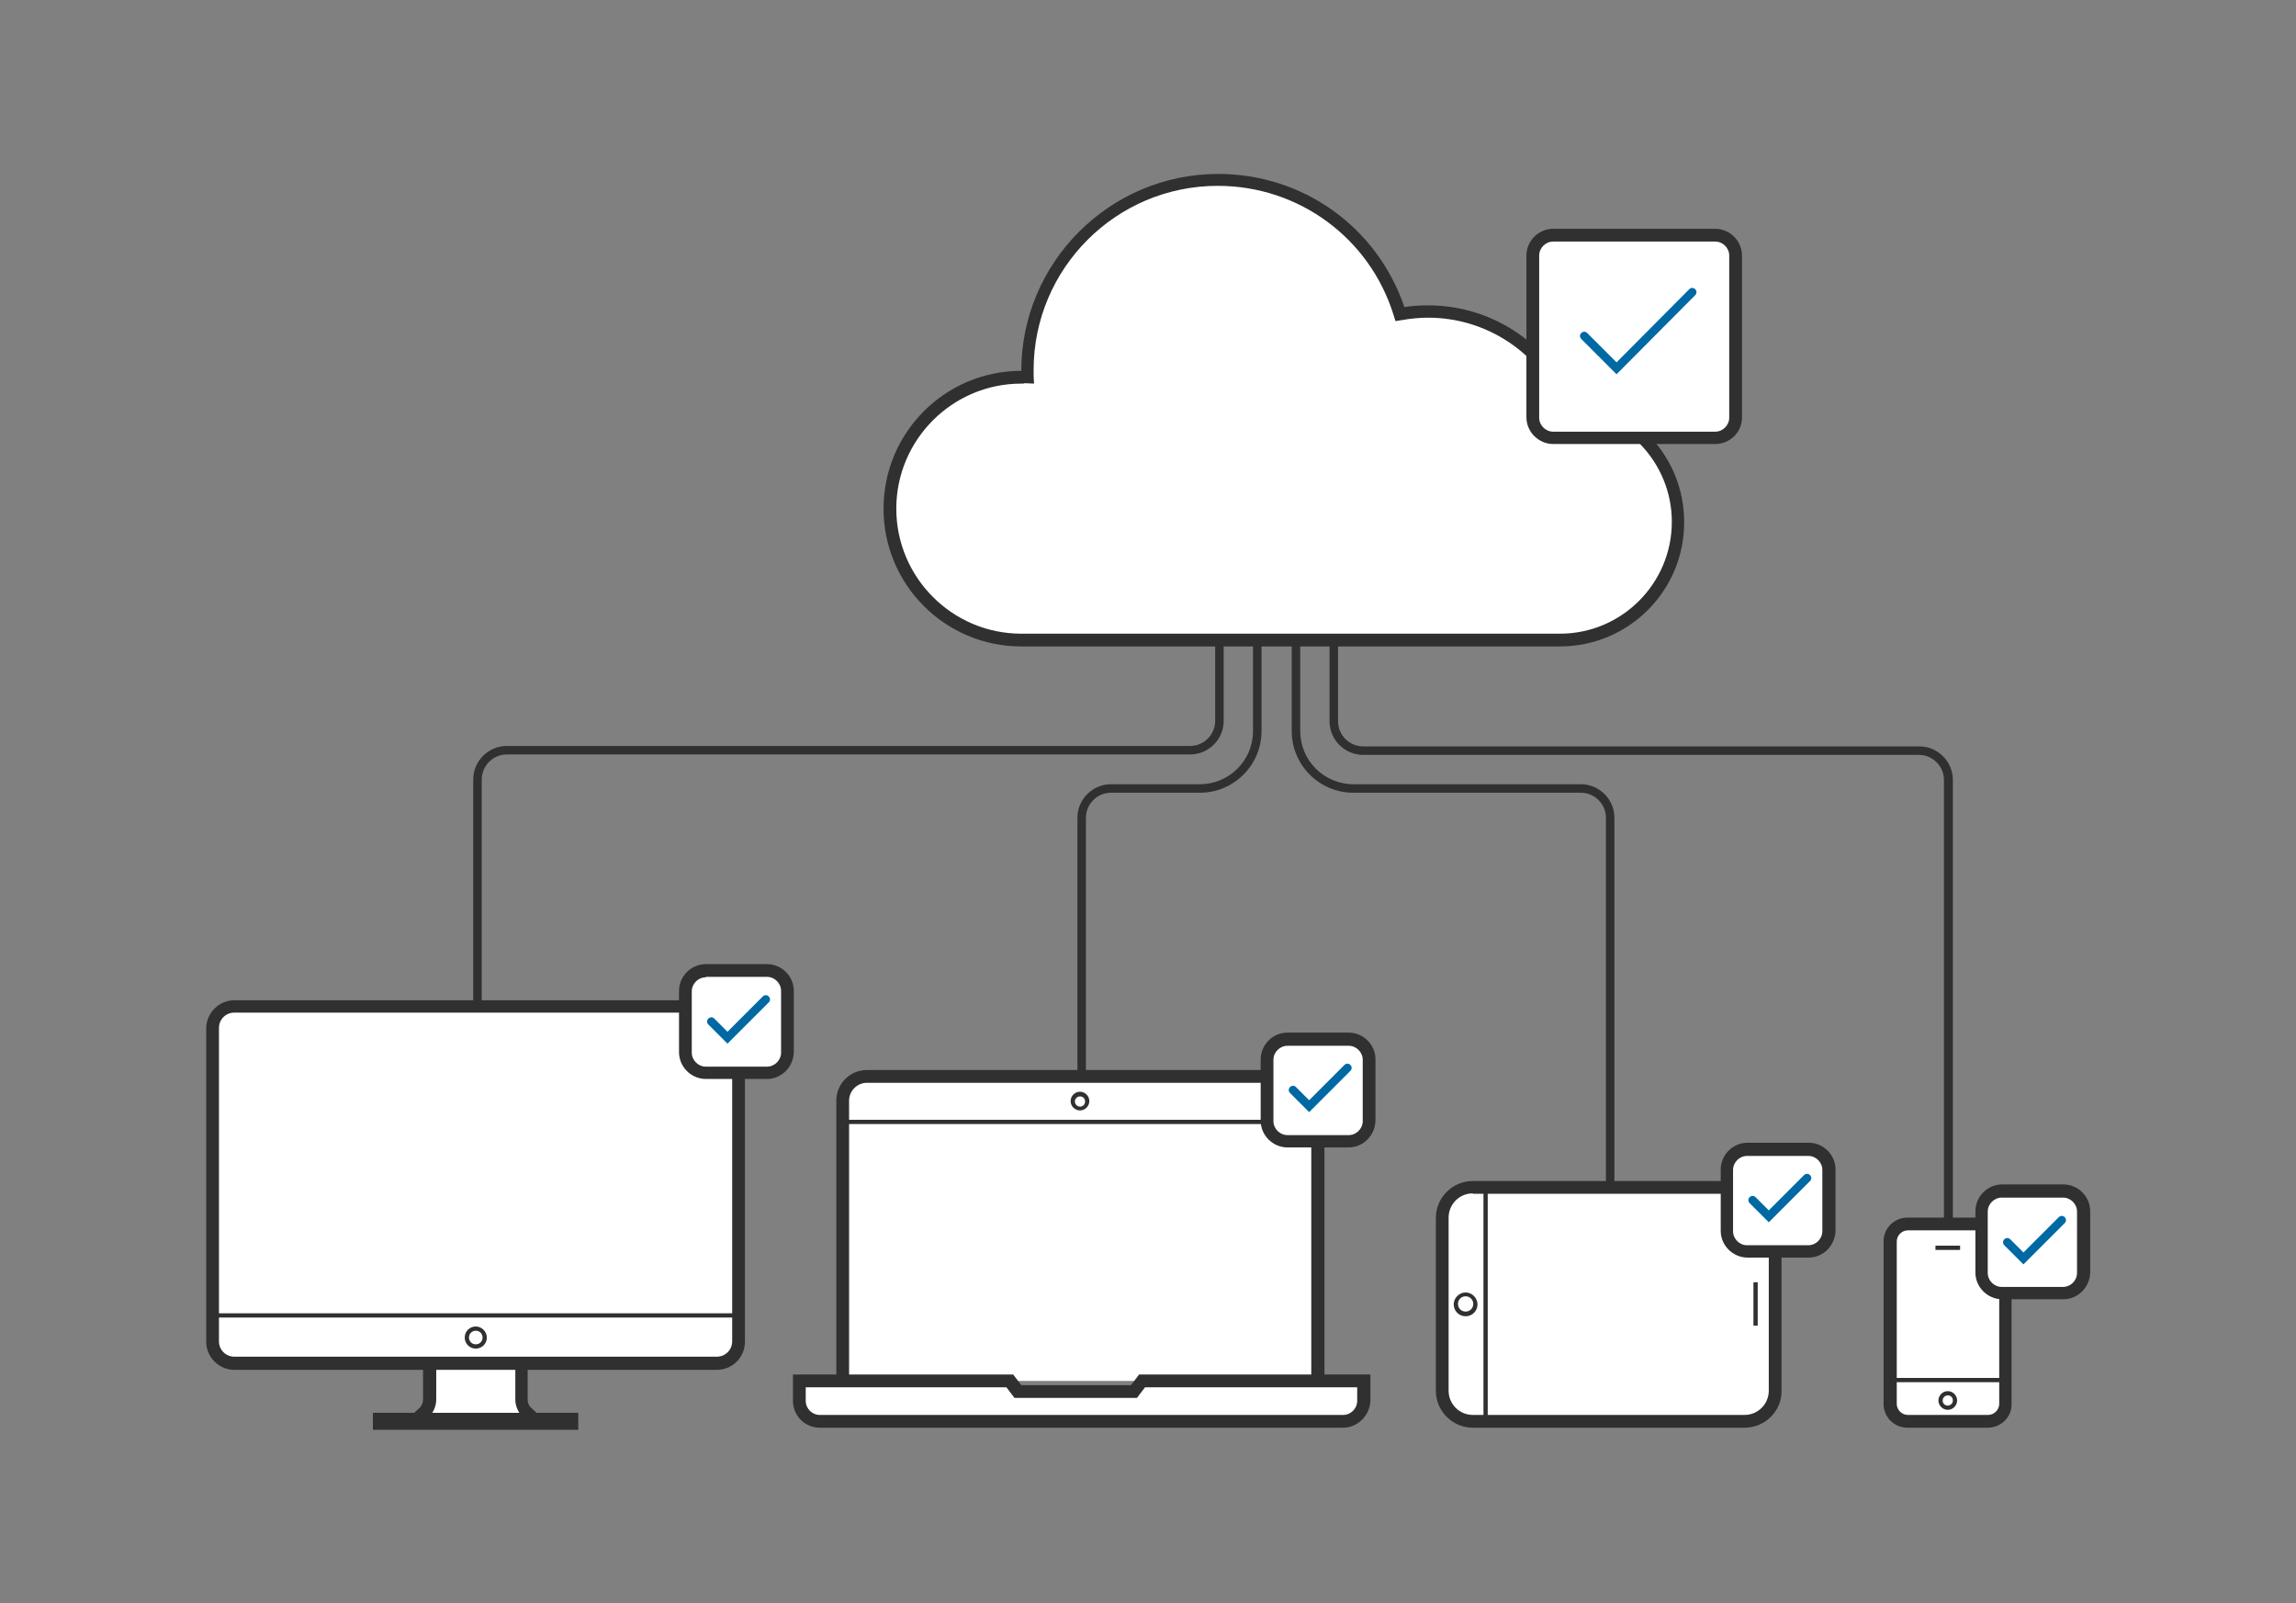
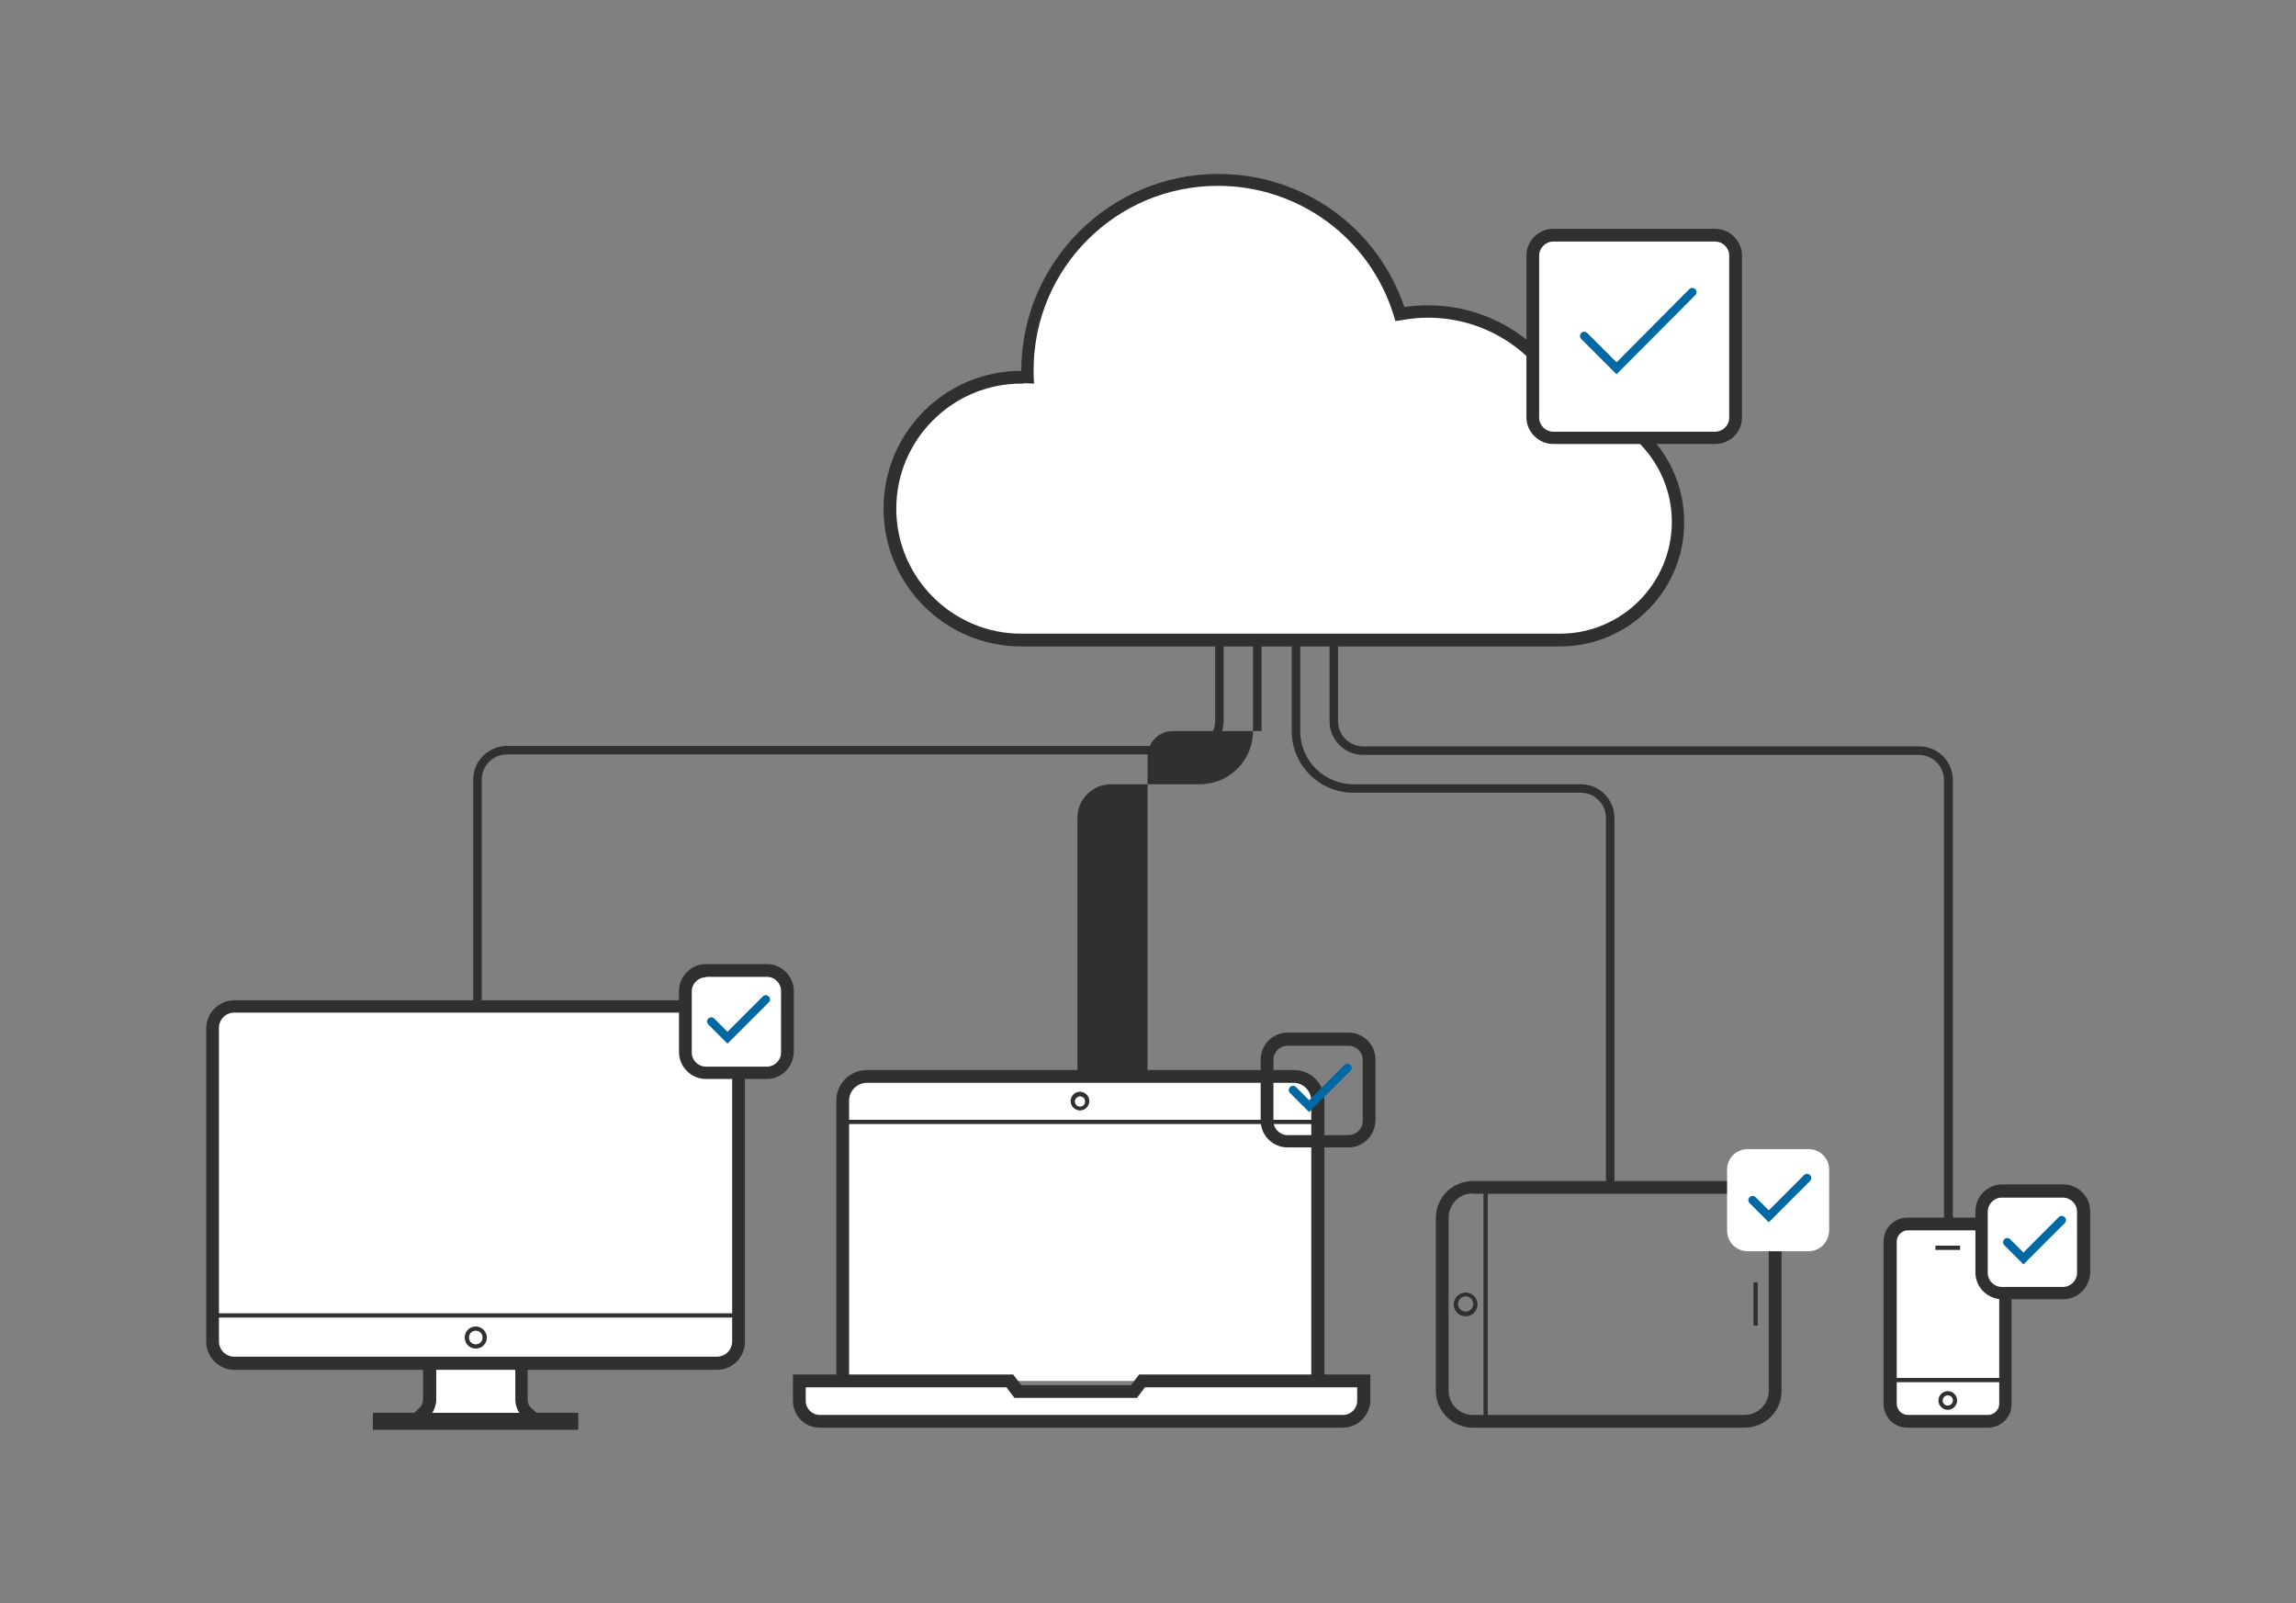
<svg xmlns="http://www.w3.org/2000/svg" version="1.1" id="Layer_1" x="0px" y="0px" viewBox="0 0 540 377" style="enable-background:new 0 0 540 377;" xml:space="preserve">
  <rect x="0" y="0" width="540" height="377" fill="#808080" stroke="none" />
  <style type="text/css">
	.st0{fill:none;}
	.st1{fill:#FFFFFF;}
	.st2{fill:#303030;}
	.st3{fill:#0069A4;}
</style>
  <g>
    <g>
      <path class="st0" d="M111.9,312.4c1.2,0,2.1,1,2.1,2.1c0,1.2-1,2.1-2.1,2.1c-1.2,0-2.1-1-2.1-2.1    C109.7,313.3,110.7,312.4,111.9,312.4z" />
      <g>
        <path class="st1" d="M173.7,309.3v6.2c0,2.8-2.3,5.1-5.1,5.1h-46h-21.6h-46c-2.8,0-5.1-2.3-5.1-5.1v-6.2v-67.6     c0-2.8,2.3-5.1,5.1-5.1h113.5c2.8,0,5.1,2.3,5.1,5.1V309.3z" />
        <path class="st2" d="M168.6,322.1H55.1c-3.6,0-6.6-3-6.6-6.6v-73.7c0-3.6,3-6.6,6.6-6.6h113.5c3.6,0,6.6,3,6.6,6.6v73.7     C175.2,319.1,172.3,322.1,168.6,322.1z M55.1,238.1c-2,0-3.6,1.6-3.6,3.6v73.7c0,2,1.6,3.6,3.6,3.6h113.5c2,0,3.6-1.6,3.6-3.6     v-73.7c0-2-1.6-3.6-3.6-3.6H55.1z" />
      </g>
      <rect x="50" y="308.8" class="st2" width="124.2" height="1" />
      <g>
        <path class="st1" d="M97.6,334.2l2.2-2c0.9-0.8,1.4-1.9,1.4-3.1v-8.5h21.6v8.5c0,1.2,0.5,2.3,1.4,3.1l2.2,2H97.6z" />
        <path class="st2" d="M130,335.7H93.7l4.9-4.6c0.6-0.5,0.9-1.3,0.9-2v-10h24.6v10c0,0.8,0.3,1.5,0.9,2L130,335.7z M101.3,332.7     h21.2c-0.8-1-1.3-2.3-1.3-3.6v-7h-18.6v7C102.6,330.4,102.1,331.7,101.3,332.7z" />
      </g>
      <g>
        <polyline class="st1" points="87.7,334.2 97.6,334.2 126.2,334.2 136,334.2    " />
        <rect x="87.7" y="332.2" class="st2" width="48.3" height="4" />
      </g>
      <path class="st2" d="M111.9,317.1c-1.5,0-2.6-1.2-2.6-2.6c0-1.5,1.2-2.6,2.6-2.6s2.6,1.2,2.6,2.6    C114.5,316,113.3,317.1,111.9,317.1z M111.9,312.9c-0.9,0-1.6,0.7-1.6,1.6c0,0.9,0.7,1.6,1.6,1.6s1.6-0.7,1.6-1.6    C113.5,313.6,112.8,312.9,111.9,312.9z" />
    </g>
    <g>
      <g>
        <path class="st1" d="M309.9,324.7v-65.9c0-3.2-2.6-5.7-5.7-5.7H203.9c-3.2,0-5.7,2.6-5.7,5.7v65.9" />
        <path class="st2" d="M311.4,324.7h-3v-65.9c0-2.3-1.9-4.2-4.2-4.2H203.9c-2.3,0-4.2,1.9-4.2,4.2v65.9h-3v-65.9     c0-4,3.2-7.2,7.2-7.2h100.4c4,0,7.2,3.2,7.2,7.2V324.7z" />
      </g>
      <g>
        <path class="st1" d="M315.9,334.2H192.8c-2.7,0-4.8-2.2-4.8-4.8v-4.7h49.5l1.9,2.5h27.3l1.9-2.5h52.2v4.7     C320.7,332,318.5,334.2,315.9,334.2z" />
        <path class="st2" d="M315.9,335.7H192.8c-3.5,0-6.3-2.8-6.3-6.3v-6.2h51.8l1.9,2.5h25.8l1.9-2.5h54.4v6.2     C322.2,332.8,319.3,335.7,315.9,335.7z M189.5,326.2v3.2c0,1.8,1.5,3.3,3.3,3.3h123.1c1.8,0,3.3-1.5,3.3-3.3v-3.2h-49.9l-1.9,2.5     h-28.8l-1.9-2.5H189.5z" />
      </g>
      <rect x="198.2" y="263.3" class="st2" width="111.8" height="1" />
      <path class="st2" d="M254,261.1c-1.2,0-2.2-1-2.2-2.2s1-2.2,2.2-2.2c1.2,0,2.2,1,2.2,2.2S255.2,261.1,254,261.1z M254,257.8    c-0.6,0-1.2,0.5-1.2,1.2c0,0.6,0.5,1.2,1.2,1.2s1.2-0.5,1.2-1.2C255.2,258.3,254.7,257.8,254,257.8z" />
    </g>
    <g>
      <g>
        <path class="st1" d="M467.5,334.2h-18.9c-2.3,0-4.1-1.8-4.1-4.1v-38.2c0-2.3,1.8-4.1,4.1-4.1h18.9c2.3,0,4.1,1.8,4.1,4.1v38.2     C471.7,332.3,469.8,334.2,467.5,334.2z" />
        <path class="st2" d="M467.5,335.7h-18.9c-3.1,0-5.6-2.5-5.6-5.6v-38.2c0-3.1,2.5-5.6,5.6-5.6h18.9c3.1,0,5.6,2.5,5.6,5.6v38.2     C473.2,333.2,470.6,335.7,467.5,335.7z M448.7,289.3c-1.4,0-2.6,1.2-2.6,2.6v38.2c0,1.4,1.2,2.6,2.6,2.6h18.9     c1.4,0,2.6-1.2,2.6-2.6v-38.2c0-1.4-1.2-2.6-2.6-2.6H448.7z" />
      </g>
      <rect x="444.6" y="324" class="st2" width="27.1" height="1" />
      <rect x="455.2" y="292.9" class="st2" width="5.8" height="1" />
      <path class="st2" d="M458.1,331.5c-1.2,0-2.2-1-2.2-2.2c0-1.2,1-2.2,2.2-2.2s2.2,1,2.2,2.2C460.3,330.5,459.3,331.5,458.1,331.5z     M458.1,328.1c-0.6,0-1.2,0.5-1.2,1.2s0.5,1.2,1.2,1.2c0.6,0,1.2-0.5,1.2-1.2S458.8,328.1,458.1,328.1z" />
    </g>
    <g>
      <g>
-         <path class="st1" d="M339.2,327v-40.6c0-4,3.2-7.2,7.2-7.2h63.9c4,0,7.2,3.2,7.2,7.2V327c0,4-3.2,7.2-7.2,7.2h-63.9     C342.4,334.2,339.2,330.9,339.2,327z" />
        <path class="st2" d="M410.3,335.7h-63.9c-4.8,0-8.7-3.9-8.7-8.7v-40.6c0-4.8,3.9-8.7,8.7-8.7h63.9c4.8,0,8.7,3.9,8.7,8.7V327     C419.1,331.8,415.1,335.7,410.3,335.7z M346.4,280.6c-3.2,0-5.7,2.6-5.7,5.7V327c0,3.2,2.6,5.7,5.7,5.7h63.9     c3.2,0,5.7-2.6,5.7-5.7v-40.6c0-3.2-2.6-5.7-5.7-5.7H346.4z" />
      </g>
      <rect x="348.9" y="279.1" class="st2" width="1" height="55.1" />
      <rect x="412.4" y="301.5" class="st2" width="1" height="10.2" />
      <path class="st2" d="M344.7,309.5c-1.6,0-2.8-1.3-2.8-2.8s1.3-2.8,2.8-2.8s2.8,1.3,2.8,2.8S346.3,309.5,344.7,309.5z M344.7,304.8    c-1,0-1.8,0.8-1.8,1.8s0.8,1.8,1.8,1.8s1.8-0.8,1.8-1.8S345.7,304.8,344.7,304.8z" />
    </g>
    <g>
      <path class="st1" d="M368.8,94.9c-5.4-12.8-18-21.7-32.8-21.7c-2.3,0-4.5,0.2-6.6,0.6c-5.7-18.3-22.7-31.5-42.8-31.5    c-24.7,0-44.8,20.1-44.8,44.8c0,0.5,0,1.1,0,1.6c-0.5,0-1.1-0.1-1.6-0.1c-17.1,0-30.9,13.8-30.9,30.9c0,17.1,13.8,30.9,30.9,30.9    h126.7c15.4,0,27.8-12.5,27.8-27.8C394.7,107.9,383.3,95.9,368.8,94.9z" />
      <path class="st2" d="M366.9,152H240.2c-17.9,0-32.4-14.5-32.4-32.4c0-17.9,14.5-32.4,32.4-32.4c0,0,0,0,0,0c0,0,0,0,0,0    c0-25.5,20.8-46.3,46.3-46.3c20,0,37.4,12.5,43.8,31.3c1.9-0.3,3.8-0.4,5.6-0.4c14.6,0,27.8,8.5,33.8,21.8    c14.9,1.5,26.4,14.1,26.4,29.1C396.2,138.8,383.1,152,366.9,152z M240.2,90.2c-16.2,0-29.4,13.2-29.4,29.4S224,149,240.2,149    h126.7c14.5,0,26.3-11.8,26.3-26.3c0-13.8-10.8-25.3-24.6-26.2l-0.9-0.1l-0.4-0.9c-5.3-12.6-17.7-20.8-31.4-20.8    c-2.1,0-4.2,0.2-6.4,0.6l-1.3,0.2l-0.4-1.3c-5.6-18.2-22.3-30.5-41.4-30.5c-23.9,0-43.3,19.4-43.3,43.3c0,0.5,0,1,0,1.4l0.1,1.8    l-2.2-0.1C240.9,90.2,240.6,90.2,240.2,90.2z" />
    </g>
    <g>
      <path class="st1" d="M403.4,102.9h-38.1c-2.6,0-4.8-2.1-4.8-4.8V60.1c0-2.6,2.1-4.8,4.8-4.8h38.1c2.6,0,4.8,2.1,4.8,4.8v38.1    C408.2,100.8,406.1,102.9,403.4,102.9z" />
      <path class="st2" d="M403.4,104.4h-38.1c-3.4,0-6.3-2.8-6.3-6.3V60.1c0-3.4,2.8-6.3,6.3-6.3h38.1c3.4,0,6.3,2.8,6.3,6.3v38.1    C409.7,101.6,406.9,104.4,403.4,104.4z M365.3,56.8c-1.8,0-3.3,1.5-3.3,3.3v38.1c0,1.8,1.5,3.3,3.3,3.3h38.1    c1.8,0,3.3-1.5,3.3-3.3V60.1c0-1.8-1.5-3.3-3.3-3.3H365.3z" />
    </g>
    <path class="st3" d="M380.2,88l-8.3-8.3c-0.4-0.4-0.4-1,0-1.4s1-0.4,1.4,0l6.9,6.9L397.3,68c0.4-0.4,1-0.4,1.4,0s0.4,1,0,1.4   L380.2,88z" />
    <g>
      <g>
        <path class="st1" d="M485.2,304h-14.4c-2.6,0-4.8-2.1-4.8-4.8v-14.4c0-2.6,2.1-4.8,4.8-4.8h14.4c2.6,0,4.8,2.1,4.8,4.8v14.4     C490,301.9,487.9,304,485.2,304z" />
        <path class="st2" d="M485.3,305.5h-14.4c-3.4,0-6.3-2.8-6.3-6.3v-14.4c0-3.4,2.8-6.3,6.3-6.3h14.4c3.4,0,6.3,2.8,6.3,6.3v14.4     C491.5,302.7,488.7,305.5,485.3,305.5z M470.8,281.6c-1.8,0-3.3,1.5-3.3,3.3v14.4c0,1.8,1.5,3.3,3.3,3.3h14.4     c1.8,0,3.3-1.5,3.3-3.3v-14.4c0-1.8-1.5-3.3-3.3-3.3H470.8z" />
      </g>
      <path class="st3" d="M475.9,297.3l-4.5-4.5c-0.4-0.4-0.4-1,0-1.4s1-0.4,1.4,0l3.1,3.1l8.3-8.3c0.4-0.4,1-0.4,1.4,0s0.4,1,0,1.4    L475.9,297.3z" />
    </g>
    <g>
      <g>
        <path class="st1" d="M425.4,294.2h-14.4c-2.6,0-4.8-2.1-4.8-4.8v-14.4c0-2.6,2.1-4.8,4.8-4.8h14.4c2.6,0,4.8,2.1,4.8,4.8v14.4     C430.1,292.1,428,294.2,425.4,294.2z" />
-         <path class="st2" d="M425.4,295.7h-14.4c-3.4,0-6.3-2.8-6.3-6.3v-14.4c0-3.4,2.8-6.3,6.3-6.3h14.4c3.4,0,6.3,2.8,6.3,6.3v14.4     C431.6,292.9,428.8,295.7,425.4,295.7z M410.9,271.8c-1.8,0-3.3,1.5-3.3,3.3v14.4c0,1.8,1.5,3.3,3.3,3.3h14.4     c1.8,0,3.3-1.5,3.3-3.3v-14.4c0-1.8-1.5-3.3-3.3-3.3H410.9z" />
      </g>
      <path class="st3" d="M416,287.4l-4.5-4.5c-0.4-0.4-0.4-1,0-1.4s1-0.4,1.4,0l3.1,3.1l8.3-8.3c0.4-0.4,1-0.4,1.4,0s0.4,1,0,1.4    L416,287.4z" />
    </g>
    <g>
      <g>
-         <path class="st1" d="M317.2,268.3h-14.4c-2.6,0-4.8-2.1-4.8-4.8v-14.4c0-2.6,2.1-4.8,4.8-4.8h14.4c2.6,0,4.8,2.1,4.8,4.8v14.4     C321.9,266.2,319.8,268.3,317.2,268.3z" />
        <path class="st2" d="M317.2,269.8h-14.4c-3.4,0-6.3-2.8-6.3-6.3v-14.4c0-3.4,2.8-6.3,6.3-6.3h14.4c3.4,0,6.3,2.8,6.3,6.3v14.4     C323.4,267,320.6,269.8,317.2,269.8z M302.8,245.9c-1.8,0-3.3,1.5-3.3,3.3v14.4c0,1.8,1.5,3.3,3.3,3.3h14.4     c1.8,0,3.3-1.5,3.3-3.3v-14.4c0-1.8-1.5-3.3-3.3-3.3H302.8z" />
      </g>
      <path class="st3" d="M307.9,261.5l-4.5-4.5c-0.4-0.4-0.4-1,0-1.4s1-0.4,1.4,0l3.1,3.1l8.3-8.3c0.4-0.4,1-0.4,1.4,0s0.4,1,0,1.4    L307.9,261.5z" />
    </g>
    <g>
      <g>
        <path class="st1" d="M180.4,252.2H166c-2.6,0-4.8-2.1-4.8-4.8V233c0-2.6,2.1-4.8,4.8-4.8h14.4c2.6,0,4.8,2.1,4.8,4.8v14.4     C185.1,250.1,183,252.2,180.4,252.2z" />
        <path class="st2" d="M180.4,253.7H166c-3.4,0-6.3-2.8-6.3-6.3V233c0-3.4,2.8-6.3,6.3-6.3h14.4c3.4,0,6.3,2.8,6.3,6.3v14.4     C186.6,250.9,183.8,253.7,180.4,253.7z M166,229.8c-1.8,0-3.3,1.5-3.3,3.3v14.4c0,1.8,1.5,3.3,3.3,3.3h14.4     c1.8,0,3.3-1.5,3.3-3.3V233c0-1.8-1.5-3.3-3.3-3.3H166z" />
      </g>
      <path class="st3" d="M171.1,245.4l-4.5-4.5c-0.4-0.4-0.4-1,0-1.4s1-0.4,1.4,0l3.1,3.1l8.3-8.3c0.4-0.4,1-0.4,1.4,0s0.4,1,0,1.4    L171.1,245.4z" />
    </g>
    <path class="st2" d="M113.3,236.3h-2v-53c0-4.4,3.6-7.9,7.9-7.9h160.7c3.3,0,5.9-2.7,5.9-5.9v-19h2v19c0,4.4-3.6,7.9-7.9,7.9H119.2   c-3.3,0-5.9,2.7-5.9,5.9V236.3z" />
-     <path class="st2" d="M255.4,253.3h-2v-61c0-4.4,3.6-7.9,7.9-7.9h20.9c6.9,0,12.5-5.6,12.5-12.5v-21.4h2v21.4   c0,8-6.5,14.5-14.5,14.5h-20.9c-3.3,0-5.9,2.7-5.9,5.9V253.3z" />
+     <path class="st2" d="M255.4,253.3h-2v-61c0-4.4,3.6-7.9,7.9-7.9h20.9c6.9,0,12.5-5.6,12.5-12.5v-21.4h2v21.4   h-20.9c-3.3,0-5.9,2.7-5.9,5.9V253.3z" />
    <path class="st2" d="M379.7,280.1h-2v-87.8c0-3.3-2.7-5.9-5.9-5.9h-53.5c-8,0-14.5-6.5-14.5-14.5v-21.4h2v21.4   c0,6.9,5.6,12.5,12.5,12.5h53.5c4.4,0,7.9,3.6,7.9,7.9V280.1z" />
    <path class="st2" d="M459.2,287.3h-2V183.4c0-3.3-2.7-5.9-5.9-5.9H320.6c-4.4,0-7.9-3.6-7.9-7.9v-19h2v19c0,3.3,2.7,5.9,5.9,5.9   h130.8c4.4,0,7.9,3.6,7.9,7.9V287.3z" />
  </g>
</svg>